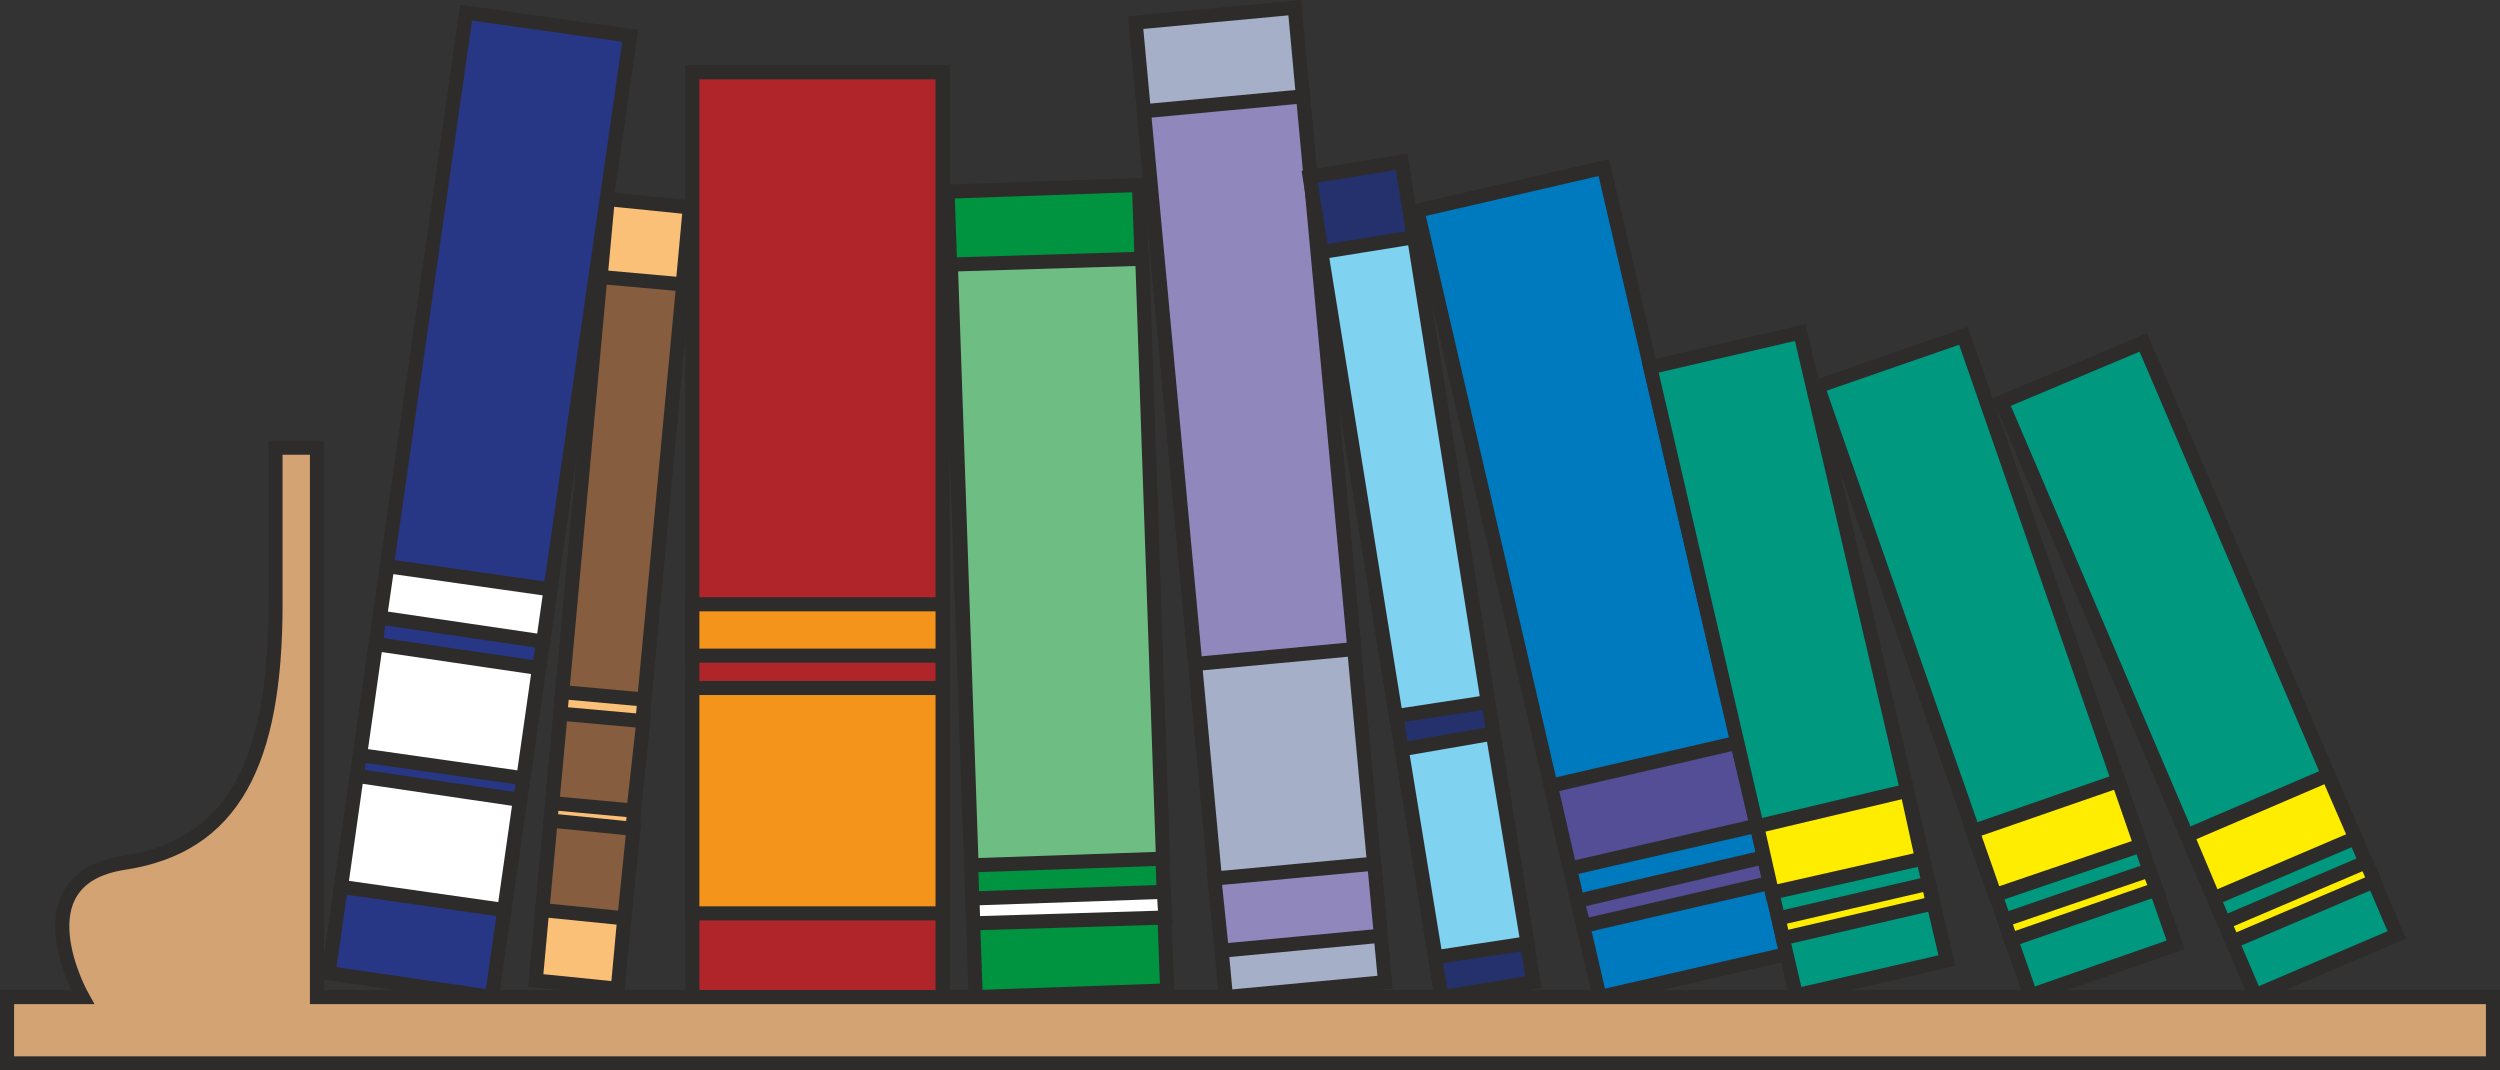
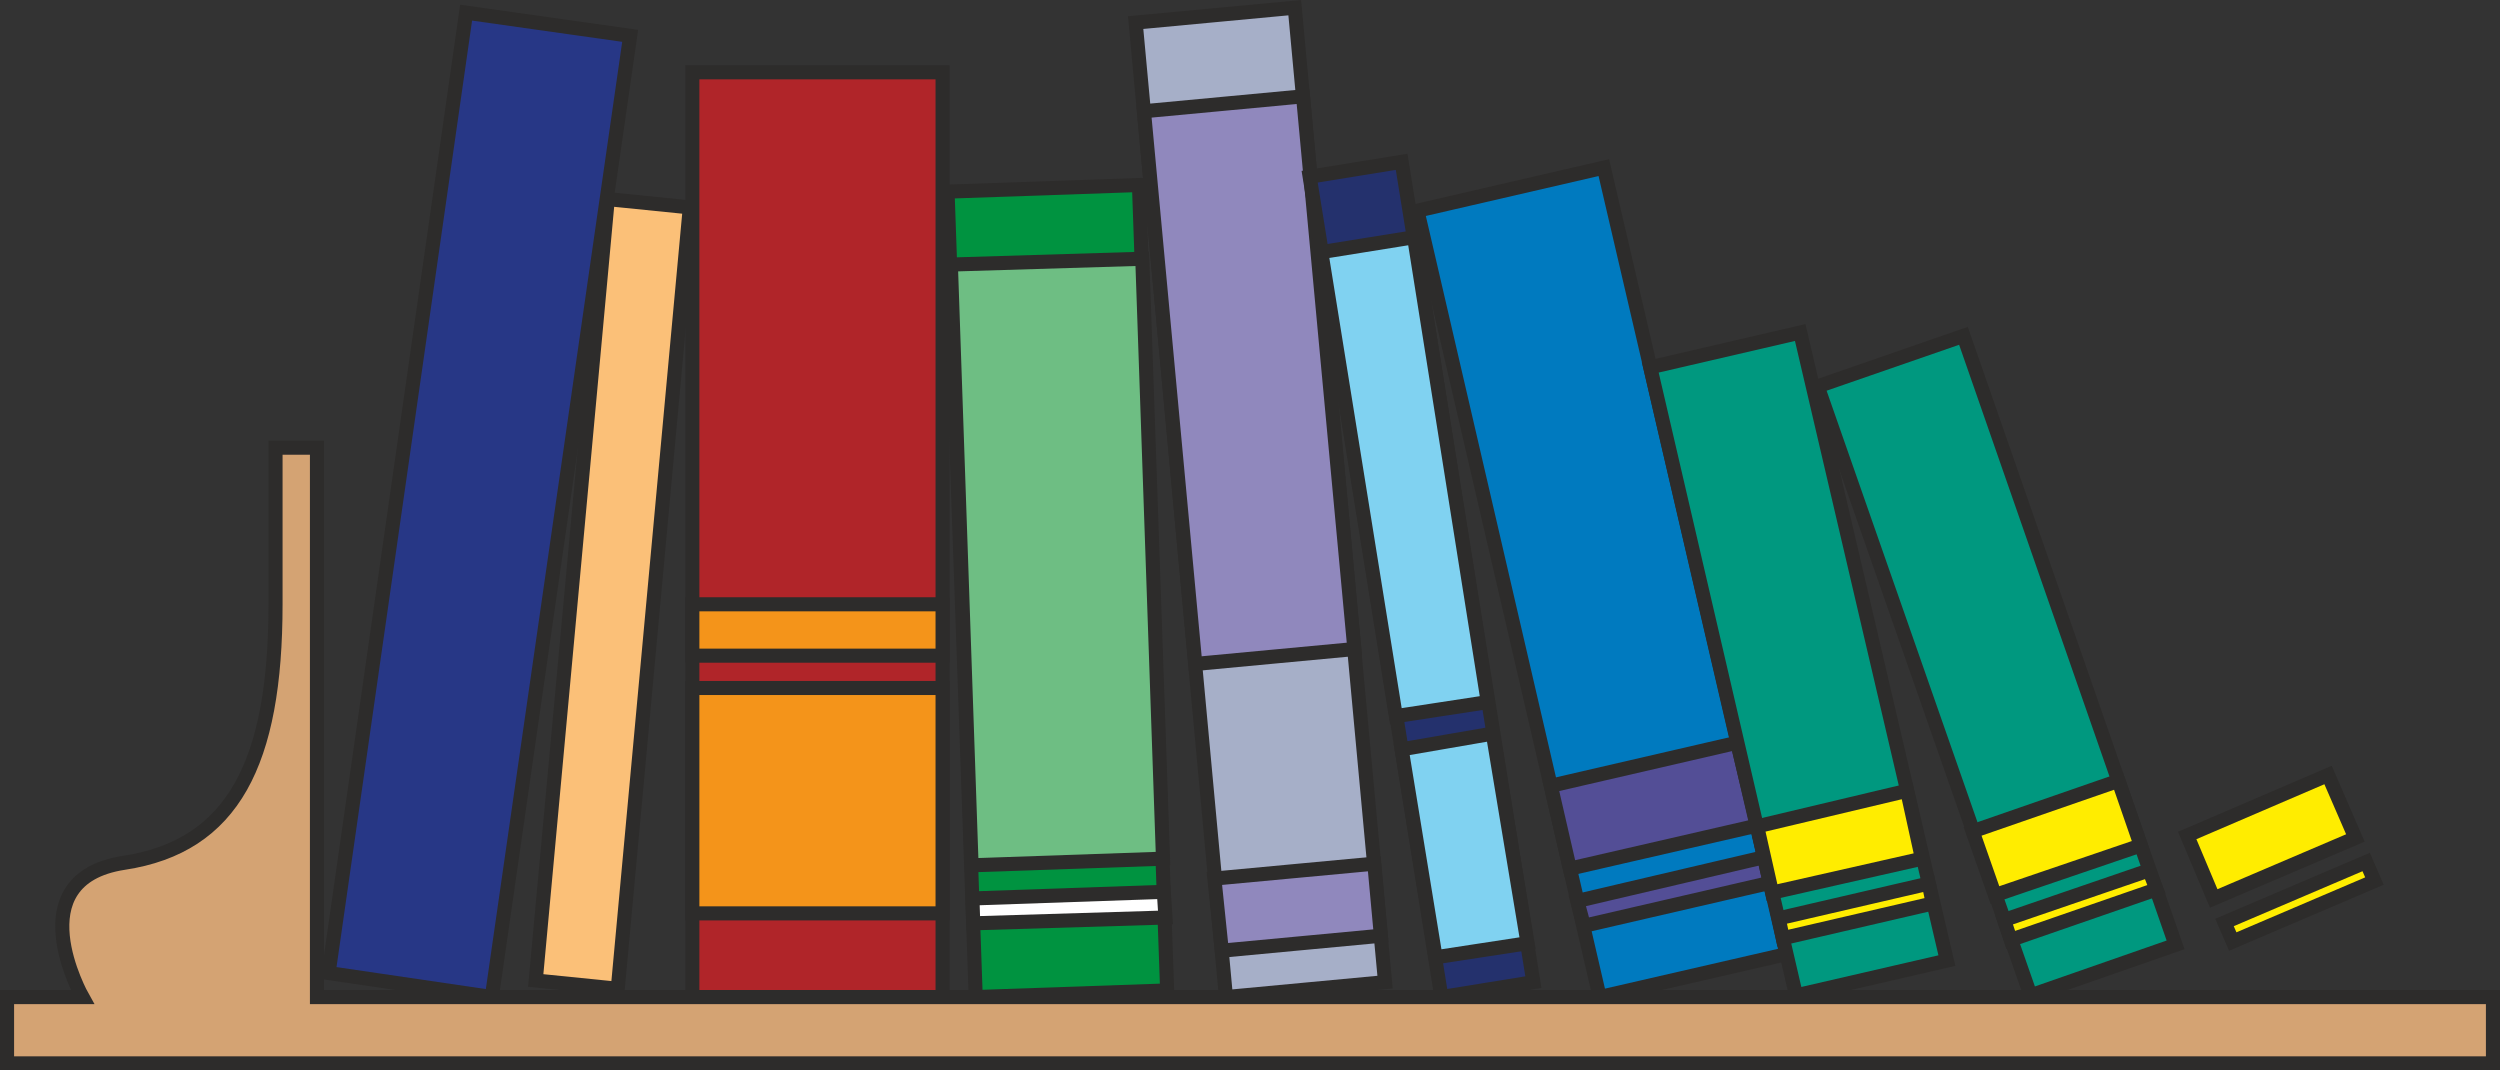
<svg xmlns="http://www.w3.org/2000/svg" width="289.632" height="124.009" viewBox="0 0 217.224 93.007">
  <rect x="0" y="0" width="217.224" height="93.007" fill="#333333" stroke="none" />
  <path d="M270.926 461.049v-80.352h-21.744v80.352z" style="fill:#b02529;stroke:#2d2c2b;stroke-width:1.224;stroke-miterlimit:10.433" transform="translate(-189.026 -374.414)" />
  <path d="M270.926 431.385v-4.464h-21.744v4.464zm0 22.392v-19.584h-21.744v19.584z" style="fill:#f4941a;stroke:#2d2c2b;stroke-width:1.224;stroke-miterlimit:10.433" transform="translate(-189.026 -374.414)" />
  <path d="m290.438 460.473-2.448-69.984-16.632.576 2.448 69.984z" style="fill:#009340;stroke:#2d2c2b;stroke-width:1.224;stroke-miterlimit:10.433" transform="translate(-189.026 -374.414)" />
  <path d="m290.078 449.025-1.8-52.128-16.632.504 1.8 52.2z" style="fill:#6ebe83;stroke:#2d2c2b;stroke-width:1.224;stroke-miterlimit:10.433" transform="translate(-189.026 -374.414)" />
  <path d="m290.294 454.137-.144-2.232-16.632.576.072 2.16z" style="fill:#fff;stroke:#2d2c2b;stroke-width:1.224;stroke-miterlimit:10.433" transform="translate(-189.026 -374.414)" />
  <path d="m309.374 459.753-7.848-84.672-13.824 1.296 7.848 84.672z" style="fill:#a6afc8;stroke:#2d2c2b;stroke-width:1.224;stroke-miterlimit:10.433" transform="translate(-189.026 -374.414)" />
  <path d="m306.71 430.809-4.464-48.024-13.824 1.296 4.464 48.024zm2.304 24.911-.576-6.263-13.896 1.296.648 6.264z" style="fill:#9088bd;stroke:#2d2c2b;stroke-width:1.224;stroke-miterlimit:10.433" transform="translate(-189.026 -374.414)" />
  <path d="m322.262 459.753-11.448-71.28-7.992 1.296 11.448 71.28z" style="fill:#24316d;stroke:#2d2c2b;stroke-width:1.224;stroke-miterlimit:10.433" transform="translate(-189.026 -374.414)" />
  <path d="m318.302 435.417-6.408-40.392-8.064 1.296 6.48 40.32zm3.456 20.952-3.024-18.216-7.92 1.368 2.952 18.072z" style="fill:#80d2f1;stroke:#2d2c2b;stroke-width:1.224;stroke-miterlimit:10.433" transform="translate(-189.026 -374.414)" />
  <path d="m344.294 457.305-15.912-68.328-16.2 3.744 15.84 68.328z" style="fill:#007abf;stroke:#2d2c2b;stroke-width:1.224;stroke-miterlimit:10.433" transform="translate(-189.026 -374.414)" />
  <path d="m341.702 446.145-1.728-7.2-16.2 3.744 1.656 7.2zm1.152 4.968-.504-2.232-16.272 3.816.576 2.16z" style="fill:#534e96;stroke:#2d2c2b;stroke-width:1.224;stroke-miterlimit:10.433" transform="translate(-189.026 -374.414)" />
  <path d="m231.758 461.049 12.024-83.52-14.256-2.016-11.952 83.448z" style="fill:#273786;stroke:#2d2c2b;stroke-width:1.224;stroke-miterlimit:10.433" transform="translate(-189.026 -374.414)" />
-   <path d="m236.222 430.16.648-4.535-14.184-2.016-.648 4.464zm-3.384 23.329 1.368-9.576-14.184-2.088-1.368 9.648zm1.656-11.449 1.368-9.575-14.184-2.088-1.368 9.648z" style="fill:#fff;stroke:#2d2c2b;stroke-width:1.224;stroke-miterlimit:10.433" transform="translate(-189.026 -374.414)" />
  <path d="m242.702 460.329 6.264-67.896-7.128-.72-6.264 67.896z" style="fill:#fbc078;stroke:#2d2c2b;stroke-width:1.224;stroke-miterlimit:10.433" transform="translate(-189.026 -374.414)" />
-   <path d="m245.006 435.2 3.384-36.071-7.2-.648-3.312 36.072zm-1.728 19.009.792-7.776-7.2-.72-.72 7.776zm.792-9.36.864-7.776-7.2-.648-.72 7.776z" style="fill:#865d3e;stroke:#2d2c2b;stroke-width:1.224;stroke-miterlimit:10.433" transform="translate(-189.026 -374.414)" />
  <path d="m358.19 457.88-12.744-54.575-13.032 3.024 12.672 54.576z" style="fill:#00987f;stroke:#2d2c2b;stroke-width:1.224;stroke-miterlimit:10.433" transform="translate(-189.026 -374.414)" />
  <path d="m356.03 449.025-1.296-5.904-13.032 3.096 1.296 5.76zm.936 3.888-.36-1.728-13.032 3.024.36 1.728z" style="fill:#ffed00;stroke:#2d2c2b;stroke-width:1.224;stroke-miterlimit:10.433" transform="translate(-189.026 -374.414)" />
  <path d="m378.062 456.513-18.432-52.92-12.672 4.392 18.504 52.92z" style="fill:#00987f;stroke:#2d2c2b;stroke-width:1.224;stroke-miterlimit:10.433" transform="translate(-189.026 -374.414)" />
  <path d="m375.038 447.873-1.944-5.616-12.672 4.392 1.944 5.544zm1.368 3.816-.648-1.656-12.6 4.32.576 1.728z" style="fill:#ffed00;stroke:#2d2c2b;stroke-width:1.224;stroke-miterlimit:10.433" transform="translate(-189.026 -374.414)" />
-   <path d="m397.286 455.649-22.032-51.48-12.312 5.184 22.032 51.552z" style="fill:#00987f;stroke:#2d2c2b;stroke-width:1.224;stroke-miterlimit:10.433" transform="translate(-189.026 -374.414)" />
  <path d="m393.686 447.225-2.376-5.472-12.24 5.256 2.304 5.472zm1.656 3.744-.72-1.656-12.312 5.256.72 1.656z" style="fill:#ffed00;stroke:#2d2c2b;stroke-width:1.224;stroke-miterlimit:10.433" transform="translate(-189.026 -374.414)" />
  <path d="M405.638 461.049v5.76h-216v-5.76h6.552s-5.76-10.224 3.6-11.664c9.504-1.44 13.176-8.712 13.176-22.464v-13.608h3.6v47.736z" style="fill:#d4a373;stroke:#2d2c2b;stroke-width:1.224;stroke-miterlimit:10.433" transform="translate(-189.026 -374.414)" />
</svg>